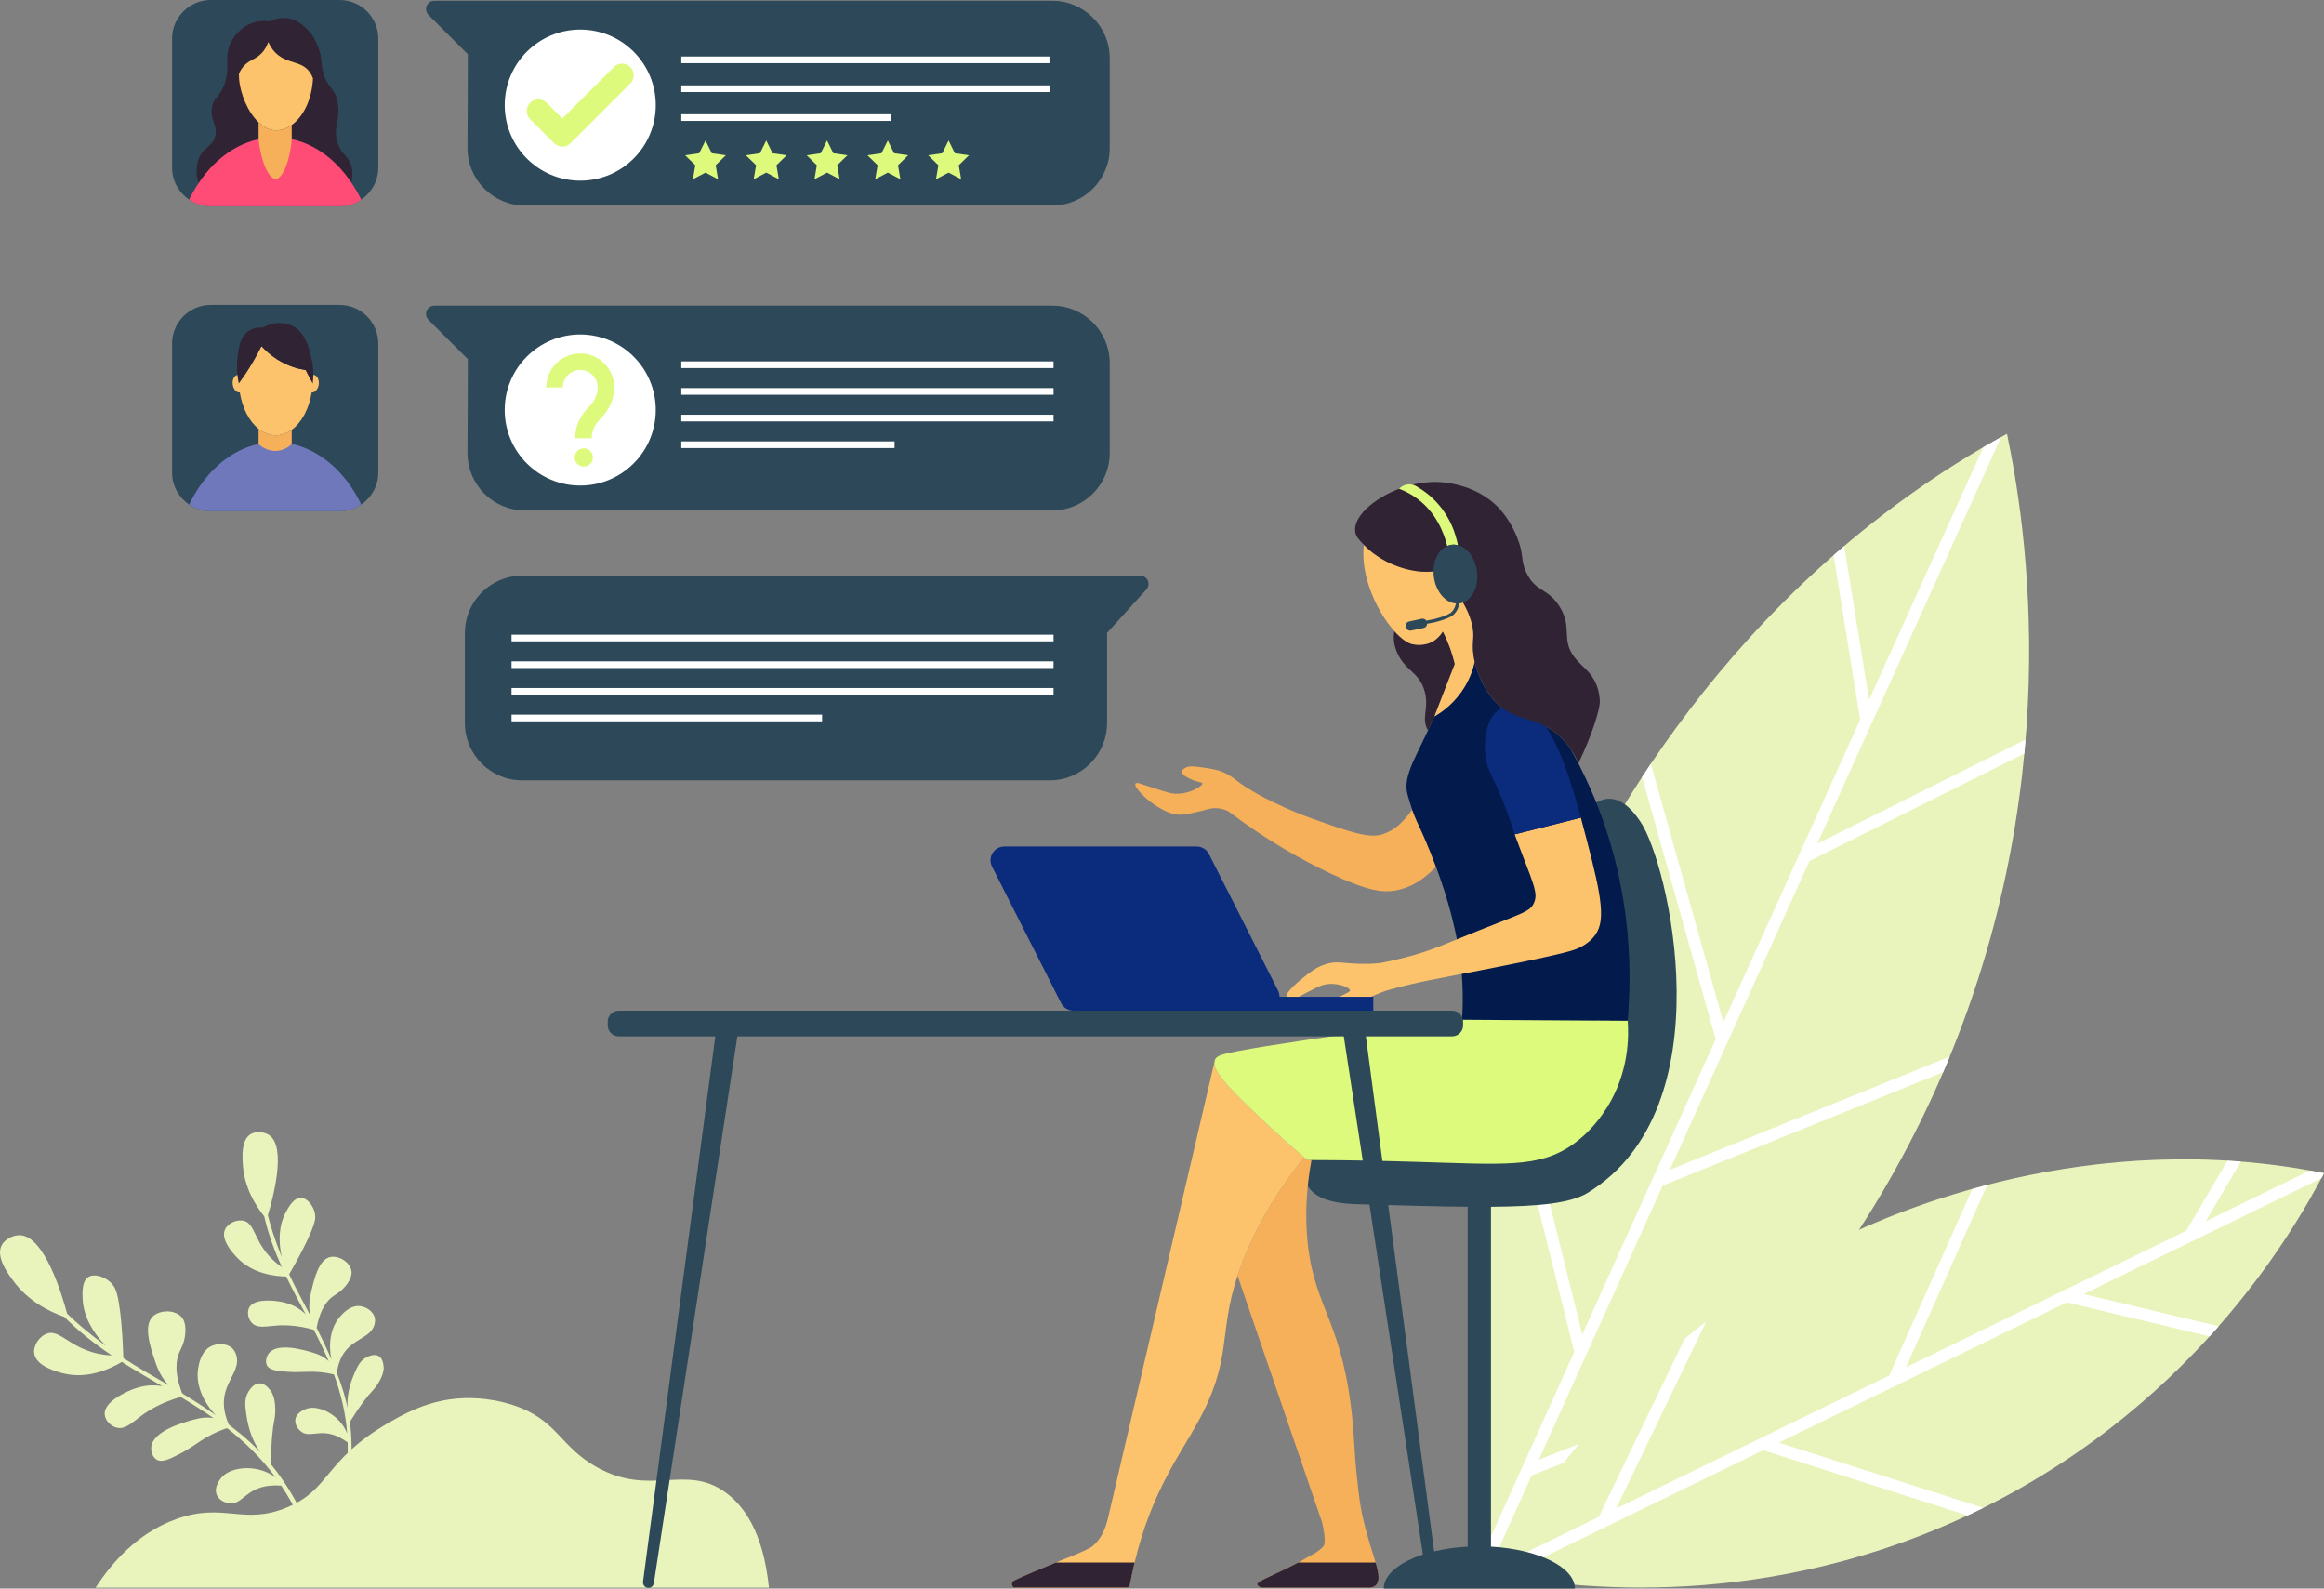
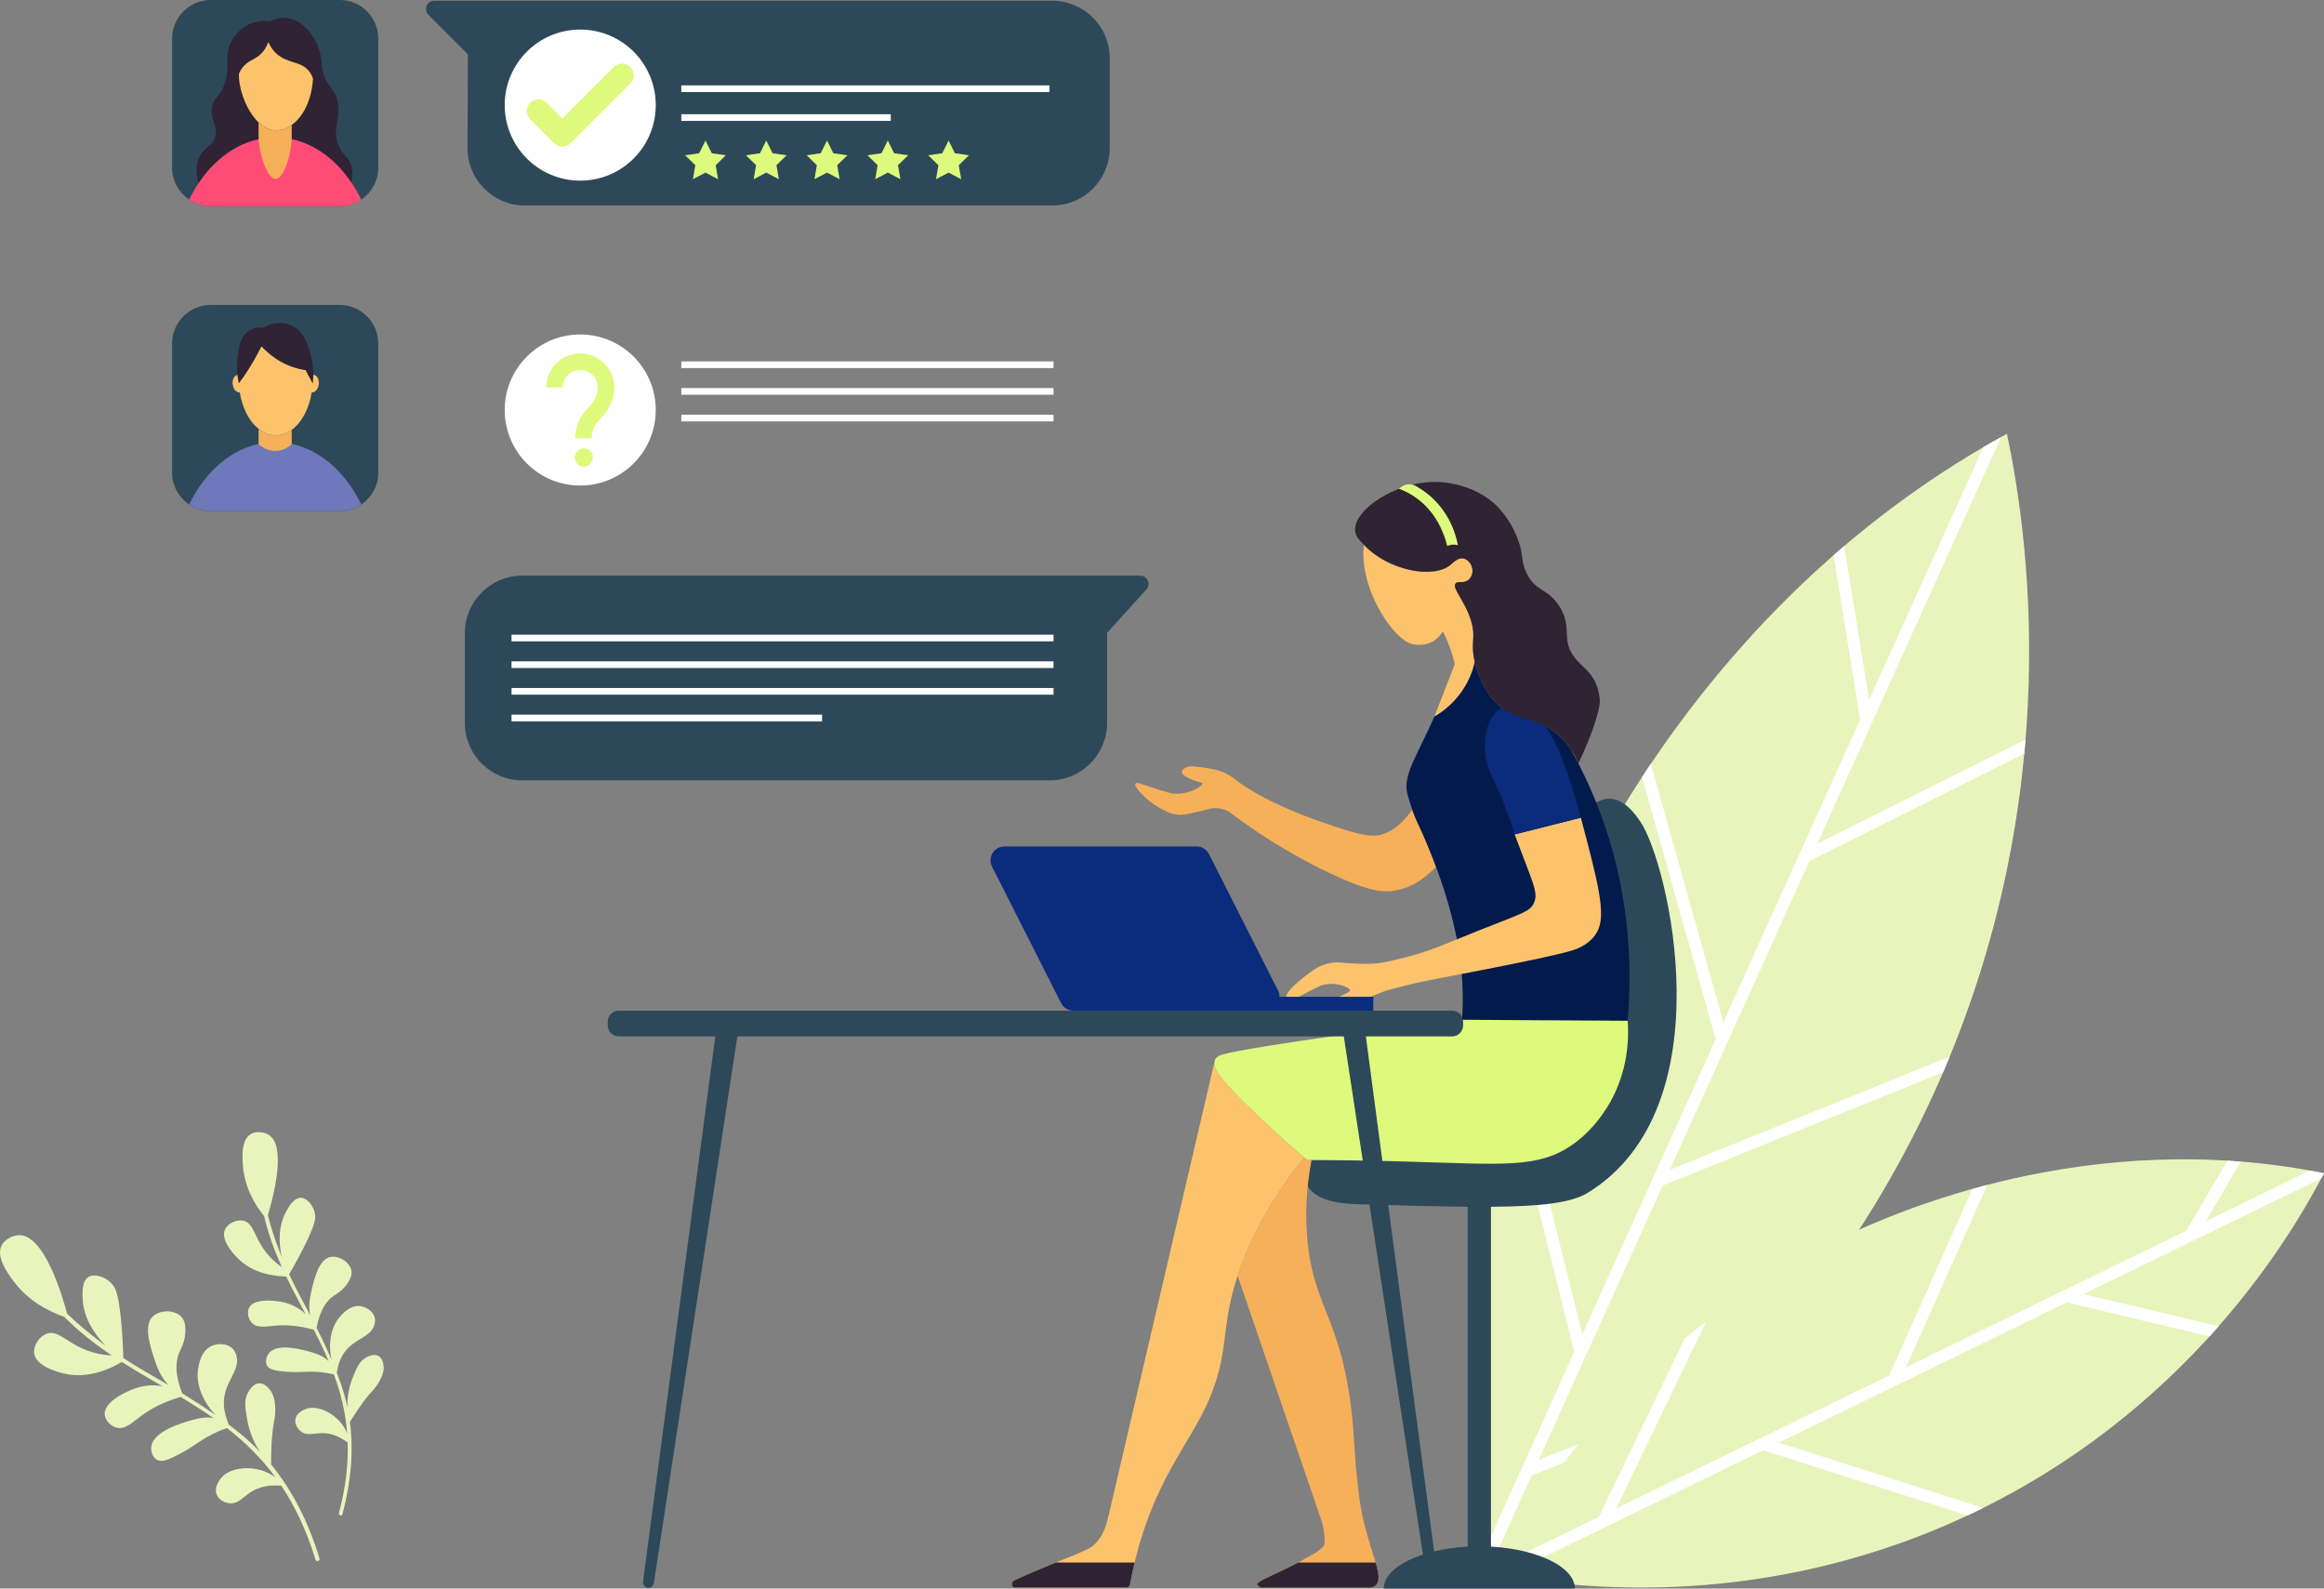
<svg xmlns="http://www.w3.org/2000/svg" id="Layer_2" viewBox="0 0 1484.43 1014.5">
  <rect x="0" y="0" width="1484.43" height="1014.5" fill="#808080" stroke="none" />
  <defs>
    <style>
      .cls-1 {
        fill: #6e78ba;
      }

      .cls-2 {
        fill: #021b4c;
      }

      .cls-3 {
        fill: #fcc36c;
      }

      .cls-4 {
        fill: #e9f4bd;
      }

      .cls-5 {
        fill: #f6b05a;
      }

      .cls-6 {
        fill: #fff;
      }

      .cls-7 {
        fill: #2f2334;
      }

      .cls-8 {
        fill: #2d4959;
      }

      .cls-9 {
        fill: #defa7d;
      }

      .cls-10 {
        fill: #ff4c77;
      }

      .cls-11 {
        fill: #0b2b7c;
      }
    </style>
  </defs>
  <g id="_x3C_Layer_x3E_">
    <g>
      <g>
        <path class="cls-4" d="M1236.24,695.95c-85.95,190.48-233.32,282.76-283.86,311.46-11.92-56.88-40.26-228.44,45.69-418.92,19.77-43.81,100.86-211.48,283.86-311.46,11.92,56.88,40.26,228.44-45.69,418.92Z" />
        <path class="cls-6" d="M1062.03,757.14l179.08-72.4c1.43-3.32,2.84-6.63,4.2-9.94l-178.72,72.26,89.15-197.19,137.26-68.65c.28-3.01.52-5.96.76-8.92l-133.02,66.53,117.39-259.65c-3.8,2.11-7.57,4.23-11.28,6.4l-72.98,161.41-15.91-98.25c-2.3,1.96-4.54,3.92-6.79,5.89l16.99,104.96-87.38,193.26-46.35-165.03c-1.91,2.83-3.77,5.64-5.58,8.4l46.79,166.6.72-.2-85.72,189.6-44.37-178.26c-1.47,4.96-2.85,9.89-4.19,14.81l43.44,174.52c.13-.03-56.73,125.73-56.73,125.73.86,4.76,1.69,9.13,2.48,13.06l27.06-59.85,120.98-47.69c4.28-4.31,8.56-8.72,12.86-13.28l-129.32,50.97,79.16-175.09Z" />
      </g>
      <g>
        <path class="cls-4" d="M1252.24,969.88c-134.96,61.52-257.21,43.12-299.53,34.76,20.23-37.7,85.54-147.79,224.21-214.4,31.89-15.32,157.02-71.37,307.5-41.01-19.24,36.89-86.26,154.12-232.18,220.64Z" />
        <path class="cls-6" d="M1320,831.71l91.32,21.74c1.97-2.17,3.91-4.32,5.8-6.47l-86.29-20.54,151.9-73.98c.6-1.12,1.17-2.22,1.7-3.22-3.04-.61-6.06-1.14-9.08-1.68l-66.5,32.39,22.43-38.11c-2.86-.23-5.69-.4-8.53-.57l-26.33,44.74-179,87.18,51.88-116.45c-3.23.84-6.4,1.69-9.5,2.56l-52.76,118.41.57.26-175.34,85.4,57.57-119.47c-4.76,3.66-9.32,7.35-13.81,11.06l-54.8,113.74-66.6,32.49c-.63,1.15-1.35,2.44-1.91,3.48,5.79,1.14,13.13,2.47,21.74,3.76l-10.3-3.39,162.03-78.91,130.56,41.64c3.39-1.59,6.76-3.18,10.06-4.81l-130.66-41.67,183.86-89.54Z" />
      </g>
      <path class="cls-8" d="M1047.64,524.54c-3.03-4.38-10-14.47-19.76-14.45-8.97.01-15.64,8.55-18.13,12.09,11.15,36.15,15.78,67.22,17.83,89.91,1.05,11.56,5.11,67.75-15.36,92.86-1.25,1.53-2.51,2.79-3.74,3.92-7.66,7.01-16.91,10.82-49.13,14.74-27.39,3.34-66.63,6.17-115.14,3.09-1.43.96-9.43,6.57-10.98,17.03-.25,1.7-1,8.05,1.91,13.37,6,10.96,24.31,11.7,32.47,11.94,27.51.79,50.56,1.44,69.84,1.62v217.04c-30.02,1.65-53.59,13.09-53.59,26.8h122.07c0-13.71-23.57-25.15-53.59-26.8v-217.03c31.83-.23,51.29-2.44,61.88-8.95,88.77-54.63,51.31-211.33,33.43-237.18Z" />
      <g>
        <path class="cls-5" d="M917.25,553.61c-8.1,8.1-15.74,13.22-25.75,15.05-8.4,1.45-17.8.53-42.79-11.38-16.43-7.79-39.05-20.17-64.26-39.27-4.13-1.83-7.49-2.14-9.93-1.83-2.52.23-3.06.84-9.7,2.29-5.65,1.3-8.48,1.91-11.31,1.83-5.04-.15-8.79-2.06-12.76-4.28-9.25-5.2-16.73-13.91-15.51-15.59.46-.61,1.76-.46,3.29.08,7.87,2.67,16.27,5.27,18.03,5.73,10.39,2.83,21.7-4.05,21.47-5.96-.15-.84-2.98-.53-8.18-3.06-2.06-.99-5.12-2.52-4.97-4.36,0-.23.08-.99,1.38-1.99,2.37-1.76,5.58-1.68,10.7-.92,7.64,1.07,11.61,1.68,16.5,4.2,1.83.99,3.29,1.99,4.28,2.67.61.46,1.07.76,1.07.84,17.8,14.06,49.36,25.14,49.36,25.14,24.14,8.56,36.22,12.76,44.85,10.01,8.02-2.6,13.29-7.9,19.03-15.69.99,2.83,2.22,5.91,4.13,9.88,2.06,4.43,6.42,13.98,11.08,26.59Z" />
        <path class="cls-5" d="M878.74,1012.44c-.84.76-2.45,1.69-5.2,1.46h-67.53c-.46-.08-1.3-.3-2.06-.92-.08-.08-.84-.69-.91-1.15-.46-1.53,8.08-5.04,16.34-9.02,5.27-2.52,7.81-3.74,9.87-4.97,1.91-.99,3.43-1.92,6.1-3.45,3.29-1.91,4.58-2.37,6.49-3.82,2.06-1.6,3.06-2.37,3.82-3.67,0,0,1.6-2.75-1.15-14.59-18.03-52.49-36.06-105.06-54.02-157.63,1.76-5.35,3.97-11.23,6.8-17.65,6.88-15.59,17.73-35.76,35.84-57.84.61.53,1.22,1.07,1.83,1.6h2.75c-3.59,19.25-3.74,34.92-2.98,46.46,2.98,46.23,21.01,52.49,28.27,111.71,2.14,17.42,1.91,27.97,3.74,44.32,1.22,12.15,2.14,18.19,3.29,23.61,2.75,13.22,6.41,23.39,8.63,30.95,2.06,7.33,2.83,12.06.08,14.58Z" />
        <path class="cls-7" d="M878.74,1012.44c-.83.74-2.39,1.63-5.2,1.46h-67.53c-.5-.08-1.32-.34-2.06-.92-.08-.08-.83-.74-.91-1.15-.5-1.57,8.15-5.05,16.34-9.02,5.29-2.56,7.81-3.81,9.87-4.97h49.42c2.07,7.28,2.81,12.1.08,14.58Z" />
-         <path class="cls-7" d="M929.25,424.02c-4.36,11.23-8.71,22.39-13.07,33.54-.38.84-.69,1.68-1.07,2.45-.99,2.29-2.06,4.43-2.98,6.49-4.66-8.1.84-13.37-2.06-24.68-3.44-13.07-12.76-13.07-17.88-25.6-1.99-4.74-2.22-8.56-1.68-13.29,4.36,4.81,8.48,7.79,11.84,8.48,5.81,1.22,10.54-.69,10.54-.69,4.81-1.83,7.49-5.58,8.71-7.49,1.6,3.13,3.21,6.8,4.74,10.93,1.22,3.51,2.14,6.88,2.9,9.86Z" />
+         <path class="cls-7" d="M929.25,424.02Z" />
        <path class="cls-2" d="M1039.66,651.87c-35.3.15-70.6.31-105.9.38.99-13.14.46-23.61-.08-30.26-2.14-25.37-9.55-50.12-16.43-68.39-4.66-12.61-9.02-22.16-11.08-26.59-1.91-3.97-3.13-7.05-4.13-9.88-.99-2.83-1.76-5.55-2.75-8.91-3.44-10.93,3.13-21.17,12.84-41.72.92-2.06,1.99-4.2,2.98-6.49.38-.76.69-1.6,1.07-2.45,4.05-2.37,10.7-6.88,16.5-14.75.15-.23.38-.46.53-.69,5.42-7.56,7.72-14.98,8.71-19.48,1.6,6.72,5.58,16.73,11.61,23.84,13.22,15.82,28.58,9.4,44.16,25.14,2.06,2.14,3.82,4.28,5.35,6.42,1.83,3.21,3.44,6.34,5.12,9.47.53.99.99,2.06,1.53,3.06,33.85,67.32,32.63,130.73,29.95,161.29Z" />
        <path class="cls-3" d="M1020.25,594.89c-.58,1.08-1.24,2.07-1.24,2.07-5.05,7.11-13.07,9.59-16.79,10.59-18.69,5.21-74.44,15.47-88.84,18.36-6.45,1.24-16.21,3.39-28.12,6.78-2.15.74-4.96,1.82-8.19,3.23-3.23,1.32-4.05,1.9-9.02,4.14-3.64,1.65-7.53,3.39-12.57,3.81-2.56.17-4.22-.08-4.8-1.16-.58-1.08.08-2.56.25-2.81.83-1.82,2.56-2.48,4.55-3.39,4.63-2.15,6.95-3.23,6.87-4.05,0-1.9-11.08-6.7-20.1-2.4-1.49.66-8.68,4.3-15.38,8.02-.41.17-1.57.83-2.9.58-.91-.25-1.9-.91-2.23-1.57-1.41-3.06,8.68-11.41,14.06-15.38,4.22-3.14,6.87-4.72,10.92-5.96,7.44-2.4,11.41-.33,23.08-.25,2.98.08,7.2.08,12.32-.58,3.72-.66,9.1-1.82,15.38-3.47,16.21-4.14,23.49-7.78,46.98-17.2,28.62-11.41,33-12.08,35.4-17.87,2.32-5.46.25-10.42-7.28-29.94-1.82-4.72-3.47-9.18-5.13-13.57l42.27-10.67c11,41.36,16.38,61.95,10.51,72.71Z" />
        <path class="cls-3" d="M833.12,739.21c-18.11,22.08-28.96,42.25-35.84,57.84-2.83,6.42-5.04,12.3-6.8,17.65-12.68,37.97-2.75,52.8-25.75,94.21-10.85,19.56-26.59,40.73-37.44,79.01-.99,3.59-1.83,6.88-2.6,9.93-1.3,5.58-2.22,10.24-2.9,13.75,0,.31-.08.84-.53,1.45-.38.38-.76.69-1.15.84-.31.15-.61.15-.76.23h-70.6c-.38,0-.69-.08-.99-.23-.69-.31-1.3-.99-1.38-1.76-.31-1.15.31-2.29,1.3-2.75,4.97-2.52,20.17-8.86,26.74-11.54,1.99-.76,3.13-1.3,3.13-1.3,16.81-6.49,19.64-8.63,19.64-8.63,7.87-6.04,9.86-15.51,11-20.4,22.46-96.27,44.93-192.4,67.39-288.67,0,5.65,8.4,14.82,22.92,28.88,8.56,8.25,20.17,19.18,34.61,31.48Z" />
        <path class="cls-9" d="M1026.13,707.73c-2.6,4.05-9.4,14.52-21.47,23.08-21.78,15.36-44.09,12.76-103.23,11.08-14.75-.46-36.68-.99-63.72-1.07h-2.75c-.61-.53-1.22-1.07-1.83-1.6-14.44-12.3-26.05-23.23-34.61-31.48-14.52-14.06-22.92-23.23-22.92-28.88,0-.15,0-.23.08-.38.08-.61.23-1.15.38-1.76.99-1.99,3.21-2.75,4.36-3.13,16.96-5.35,136.01-20.78,148.77-22.39,36.83.23,73.66.46,110.49.69.69,9.4,1.07,32.86-13.52,55.86Z" />
        <path class="cls-11" d="M1009.75,522.18l-42.27,10.67c-1.51-5-4.06-12.83-7.9-22.21-6.55-15.99-9.55-18.67-10.71-27.34-1.32-9.9.13-25.38,9.35-30.44,5.87-3.23,12.9-.74,14.97,0,12.08,4.22,22.66,17.37,36.56,69.31Z" />
        <path class="cls-3" d="M941.93,422.65c-.99,4.51-3.29,11.92-8.71,19.48-.15.23-.38.46-.53.69-5.81,7.87-12.45,12.38-16.43,14.67,4.28-11.16,8.63-22.23,12.99-33.47-.76-2.98-1.68-6.34-2.9-9.86-1.53-4.13-3.13-7.79-4.74-10.93-1.22,1.91-3.9,5.65-8.71,7.49,0,0-4.74,1.91-10.54.69-3.36-.69-7.49-3.67-11.61-8.25-11.16-12.3-21.97-35.38-19.6-55.24,6.72,7.03,15.63,12.07,24.64,14.75,12.38,3.82,24.76,3.36,31.02-2.22,1.68-1.38,4.24-3.97,7.37-3.9,2.9.23,5.84,3.44,6.3,7.03.31,2.37-.46,4.89-2.29,6.57-1.22,1.07-2.6,1.45-3.82,1.6-1.91.08-3.59-.23-4.51.76-2.75,3.06,6.04,11.23,9.86,24.22,2.9,9.93,0,12.53,1.53,22.31.15,1.07.38,2.29.69,3.59Z" />
        <path class="cls-7" d="M1021.85,448.4c0,4.2-4.28,19.56-13.68,39.12-.99-2.45-2.6-5.73-5.04-9.25-1.6-2.37-3.36-4.51-5.42-6.65-15.59-15.74-30.95-9.32-44.16-25.14-6.04-7.11-10.01-17.12-11.61-23.84-.15-.69-.31-1.3-.38-1.91-.15-.53-.23-1.15-.3-1.68-1.53-9.78,1.38-12.38-1.53-22.31-3.82-12.99-12.68-21.24-9.93-24.22,1.6-1.83,5.27.46,8.33-2.37,1.83-1.68,2.67-4.2,2.37-6.65-.46-3.51-3.32-6.72-6.3-6.95-.61,0-1.41.08-2.02.23-2.29.76-4.2,2.67-5.35,3.67-10.93,9.63-40,4.05-55.66-12.53-3.4-3.51-5.16-5.35-5.54-8.48-1.3-9.25,11.46-21.01,28.04-27.28,2.9-1.07,5.88-2.06,9.02-2.75,3.97-.99,8.02-1.45,12.07-1.6,1.91-.23,26.36-.69,42.64,16.66,6.72,7.18,10.47,15.74,11.54,18.49,4.74,11.38,1.99,14.36,6.04,22.77,5.88,12.53,13.6,9.55,21.17,21.62,8.63,13.98.46,21.01,9.93,32.93,4.74,5.96,9.93,8.18,13.6,16.96.46,1.22.84,2.29,1.15,3.44,0,0,.99,3.59,1.07,7.72Z" />
        <g>
          <path class="cls-9" d="M931.23,348.15c-1.38-.31-2.75-.46-4.13-.23-.92.15-1.83.38-2.67.76-2.22-8.71-7.18-21.17-18.8-29.95-4.05-3.13-8.25-5.2-12-6.57.46-.46,2.75-2.83,6.5-2.9,2.75,0,4.66,1.3,5.35,1.76,3.9,2.29,8.56,5.65,12.91,10.62,8.1,9.09,11.38,19.18,12.84,26.51Z" />
-           <path class="cls-8" d="M932.23,385.44c-.69,2.6-1.38,4.43-2.9,6.19-.76.92-2.6,3.13-12.45,5.65-1.76.46-3.59.69-5.35,1.07,0,1.3-.84,2.37-2.14,2.67l-8.02,1.68c-1.53.31-2.98-.61-3.29-2.14l-.08-.38c-.38-1.53.61-2.98,2.06-3.29l8.1-1.76c1.15-.23,2.29.31,2.9,1.22,1.76-.38,3.52-.61,5.27-1.07,9.25-2.37,10.77-4.28,11.38-4.97,1.15-1.38,1.76-2.83,2.29-4.89-6.8-.53-12.84-7.56-14.13-16.89-1.22-9.09,2.45-17.34,8.56-19.87.84-.38,1.76-.61,2.67-.76,1.38-.23,2.75-.08,4.13.23,5.96,1.6,11,8.18,12.15,16.66,1.45,10.32-3.59,19.56-11.15,20.63Z" />
        </g>
        <path class="cls-7" d="M724.7,997.85c-1.3,5.58-2.22,10.24-2.9,13.75,0,.31-.08.84-.53,1.45-.38.38-.76.69-1.15.84h-72.36c-.69-.31-1.3-.99-1.38-1.76-.31-1.15.31-2.29,1.3-2.75,4.97-2.52,20.17-8.86,26.74-11.54h50.28Z" />
      </g>
      <g>
        <path class="cls-4" d="M245.04,873.15c-.38-7.72-4.95-9.58-11.13-6.25-4.03,2.17-5.69,5.9-7.8,10.84-3.03,7.07-4.51,14.06-4.16,21.31-.57-2.74-1.21-5.46-1.96-8.13-1.32-4.69-3.01-9.53-4.84-14.29,3.44-22.9,20.87-19.47,24.04-30.78.62-2.2.34-3.77.11-4.62-1.13-4.08-5.61-6.7-9.26-7.13-6.41-.76-11.39,5.02-13.03,6.93-6.07,7.03-7.31,17.71-5.3,27.19-3.36-7.84-6.82-14.97-9.48-20.27,2.32-12.28,6.92-17.75,10.91-20.42,1.81-1.21,5.65-3.3,8.75-7.82,3.34-4.87,3.8-8.97-.01-13.06-2.72-2.92-7.18-4.57-10.61-3.98-7.56,1.31-10.46,13.66-12.5,22.26-1.28,5.39-1.63,10.4-.58,15.1-4.72-9.05-9.07-16.68-13.5-26.25,3.47-5.99,15.98-27.96,16.63-35.76.51-6.23-4.57-12.88-8.99-13.09-4.71-.22-8.18,6.25-9.79,9.26-4.55,8.49-4.76,18.78-2.59,28.51-.37-.94-.74-1.81-1.12-2.79-3.28-8.53-5.86-16.19-7.75-23.87,3.12-10.23,12.33-43.88.59-51.3-2.95-1.87-8.04-2.58-11.55-.46-6.23,3.75-5.34,15.09-4.94,20.27,1.07,13.65,7.48,24.58,13.57,32.18,2.67,11.57,6.65,22.26,11.28,32.48-17.79-12.34-16.07-27.17-23.9-29.48-4.47-1.32-10.41,1.23-12.36,5.35-3.17,6.69,5.49,15.76,7.61,17.99,10.08,10.57,24.42,11.99,31.44,12.13,3.94,8.17,8.18,16.12,12.4,24.07-4.13-4.05-9.51-6.8-15.65-7.92-6.3-1.14-17.74-1.9-20.51,3.92-1.44,3.03-.44,7.46,2.13,9.86,3.52,3.29,8.9,1.86,15.45,1.38,5.64-.41,13.73-.15,23.79,2.69,3.39,6.58,6.62,13.26,9.53,20.13-2.63-2.68-6.28-4.43-10.79-5.73-5.54-1.6-22.31-6.46-27.61.88-1.47,2.05-2.19,5.14-1.1,7.36,1.58,3.22,6.47,3.66,13.31,4.2,9.86.78,16.31-1.42,29.5,1.67,4.29,11.66,7.44,24.03,8.5,37.75-4.65-11.89-17.92-18.22-25.45-15.97-.74.22-6.93,2.07-7.65,6.99-.49,3.36,1.81,6.62,4.33,8.19,6.43,4.01,13.9-4.6,29.06,6.5.45,13.56-1.11,28.4-5.58,45.13-.4,1.51,1.88,2.12,2.28.61,5.56-20.79,7.12-40.52,4.73-58.87,6.86-11.04,11.41-16.72,14.41-19.86,3.3-3.45,7.41-10.07,7.17-15.03Z" />
        <path class="cls-4" d="M204.04,995.15c-7.14-23.5-17.51-43.56-30.88-59.91,0-14.85.99-23.08,2-27.93,1.12-5.33,1.12-14.23-2.1-18.88-5.02-7.25-10.57-6.3-14.55.65-2.6,4.53-1.96,9.15-1.03,15.21,1.32,8.67,4.1,16.34,8.8,23.16-2.2-2.32-4.46-4.56-6.8-6.7-4.11-3.75-8.66-7.43-13.3-10.94-10.46-24.27,8.5-31.45,4.76-44.32-.73-2.5-1.94-3.86-2.68-4.54-3.55-3.27-9.47-3.11-13.27-1.33-6.66,3.13-8.01,11.72-8.46,14.56-1.64,10.47,3.59,21.57,11.24,29.55-7.98-5.57-15.63-10.4-21.4-13.93-5.15-13.3-3.99-21.38-1.73-26.36,1.03-2.26,3.49-6.6,3.77-12.86.3-6.73-1.72-10.98-7.88-12.65-4.39-1.19-9.71-.11-12.68,2.54-6.54,5.83-1.91,19.54,1.3,29.11,2.01,5.99,4.69,11.06,8.53,14.99-10.02-5.93-18.83-10.7-28.89-17.3-.26-8.24-1.39-36.81-5.43-44.67-3.26-6.34-12.19-9.74-16.6-7.27-4.7,2.62-4.16,10.98-3.92,14.87.7,10.97,6.7,21.07,14.66,29.19-.93-.68-1.81-1.3-2.76-2.03-8.32-6.29-15.43-12.16-21.89-18.47-3.14-11.8-14.49-49.96-30.33-50.08-3.98-.03-9.35,2.34-11.48,6.51-3.77,7.39,3.91,17.84,7.43,22.62,9.25,12.58,22.06,19.31,32.54,23.01,9.56,9.61,19.85,17.57,30.5,24.69-24.68-1.24-31.94-16.66-40.92-14.17-5.13,1.42-9.35,7.47-8.76,12.63.96,8.39,14.82,11.97,18.21,12.85,16.13,4.17,30.89-3.09,37.78-7.19,8.54,5.42,17.23,10.46,25.91,15.5-6.26-1.24-12.93-.42-19.32,2.11-6.79,2.69-18.34,8.85-17.52,16.15.43,3.8,4.06,7.49,8,8.28,5.39,1.07,9.75-3.56,15.81-7.97,5.22-3.8,13.21-8.42,24.68-11.72,7.15,4.28,14.2,8.73,21.07,13.56-4.08-.9-8.6-.26-13.61,1.15-6.33,1.79-25.52,7.18-26.23,17.49-.2,2.87.97,6.3,3.37,7.8,3.47,2.17,8.48-.35,15.43-3.95,10.03-5.19,14.95-11.2,29.6-16.15,11.18,8.71,21.69,18.81,30.98,31.47-11.67-8.72-28.34-6.86-34.29-.14-.58.66-5.47,6.19-3.2,11.38,1.55,3.55,5.74,5.33,9.13,5.33,8.65,0,10.6-12.93,32.03-11.29,8.62,12.89,16.07,28.24,21.83,47.18.52,1.71,3.1.92,2.58-.78Z" />
-         <path class="cls-4" d="M491.16,1013.94H61.02c9.77-15.03,26.21-34.84,51.87-43.95,30.28-10.75,42.55,4.36,70.61-7.41,27.78-11.65,23.03-29.51,64.38-53.81,18.9-11.11,32.19-14.6,43.87-15.61,5.83-.5,19.63-1.12,35.58,4.05,28.96,9.37,29.81,26.39,53.97,39.82,34.17,18.99,56.27-2.22,81.62,15.7,11.57,8.18,24.47,24.61,28.25,61.21Z" />
      </g>
      <path class="cls-11" d="M634,544.79c1.61-2.62,4.45-4.21,7.52-4.21h122.84c3.33,0,6.37,1.87,7.87,4.84l44.13,87.19c.63,1.25.91,2.61.91,3.97h59.91v8.85h-191.54c-3.33,0-6.37-1.87-7.87-4.84l-44.13-87.19c-1.39-2.74-1.25-5.99.35-8.61Z" />
      <g>
-         <path class="cls-8" d="M672.24,195.21h-394.85c-2.13,0-4.06,1.29-4.87,3.26-.27.65-.4,1.34-.4,2.02,0,1.37.54,2.72,1.55,3.73l25.17,25.17c-.08,20-.16,40-.24,60.01,0,20.1,16.45,36.55,36.55,36.55h337.11c20.1,0,36.55-16.45,36.55-36.55v-57.63c0-20.1-16.45-36.55-36.55-36.55Z" />
        <path class="cls-6" d="M418.85,261.84c0,26.64-21.6,48.24-48.24,48.24s-48.24-21.6-48.24-48.24,21.6-48.24,48.24-48.24,48.24,21.6,48.24,48.24Z" />
        <g>
          <path class="cls-9" d="M392.33,247.34c-.03-11.97-9.8-21.68-21.77-21.65-11.97.03-21.68,9.78-21.65,21.75h10.58c-.02-6.14,4.96-11.16,11.1-11.18,6.14-.02,11.15,4.97,11.16,11.1.01,5.65-3.07,9.93-5.65,12.52-5.73,5.75-8.76,12.66-8.74,20h10.58c-.02-5.64,3.06-9.94,5.65-12.53,5.74-5.76,8.76-12.68,8.74-20.01Z" />
          <path class="cls-9" d="M378.73,292.13c0,3.23-2.6,5.85-5.83,5.86-3.23,0-5.85-2.6-5.86-5.83,0-3.23,2.6-5.85,5.83-5.86,3.23,0,5.85,2.6,5.86,5.83Z" />
        </g>
        <g>
          <rect class="cls-6" x="435.17" y="230.8" width="237.76" height="4.26" />
          <rect class="cls-6" x="435.17" y="247.82" width="237.76" height="4.26" />
          <rect class="cls-6" x="435.17" y="264.85" width="237.76" height="4.26" />
-           <rect class="cls-6" x="435.17" y="281.87" width="136.23" height="4.26" />
        </g>
      </g>
      <g>
        <path class="cls-8" d="M241.64,24.64v82.44c0,8.47-4.35,15.94-10.9,20.41-3.79,2.55-8.4,4.14-13.29,4.22h-82.9c-5.07,0-9.84-1.58-13.75-4.22-6.55-4.47-10.88-11.94-10.88-20.41V24.64c0-13.58,11.11-24.64,24.64-24.64h82.44c13.54,0,24.64,11.07,24.64,24.64Z" />
        <path class="cls-7" d="M224.38,116.56c-.92,4.13-2.97,9.21-6.94,15.17-.15.08-.32,0-.47,0h-81.45c-1.68-1.68-3.28-3.63-4.81-6.07-.69-1.07-2.6-4.36-3.9-8.63,11.92-17.88,29.49-29.26,48.98-29.26s36.75,11.16,48.6,28.81Z" />
        <g>
          <path class="cls-7" d="M224.23,105.33c-2.06-6.11-5.73-6.19-8.4-13.52-3.82-10.62,2.37-14.9-.31-27.35-1.91-8.94-6.8-8.33-9.24-18.87-1.38-5.88-.46-8.02-2.52-13.98-.84-2.37-2.6-8.02-7.56-12.91-2.22-2.22-6.49-6.57-13.29-7.18-4.97-.46-8.79,1.22-10.7,2.14-1.45-.31-3.67-.46-6.19-.15-.92.08-5.73.69-10.62,4.2-1.22.92-4.35,3.29-6.95,7.64-6.49,10.77-.38,17.27-5.58,29.72-3.36,7.87-6.72,7.56-7.57,14.06-.99,7.87,3.67,10.39,2.29,17.19-1.45,7.56-7.72,7.11-10.77,15.28-1.99,5.42-1.3,11,0,15.43,11.92-17.88,29.49-29.26,48.98-29.26s36.75,11.16,48.6,28.81c1.15-4.74.76-8.4-.15-11.23Z" />
          <path class="cls-10" d="M230.73,127.5c-3.74,2.6-8.33,4.22-13.29,4.22-.15.08-.32,0-.47,0h-82.43c-5.04,0-9.78-1.55-13.75-4.22,1.83-3.67,3.81-7.2,6.02-10.48,11.92-17.88,29.49-29.26,48.98-29.26s36.75,11.16,48.6,28.81c2.37,3.44,4.52,7.12,6.35,10.94Z" />
          <path class="cls-5" d="M186.33,79.81v9.17c-1.22,14.82-6.11,25.21-10.24,25.29-4.13.08-9.32-10.32-10.93-25.29v-10.85c3.36,3.13,7.11,5.12,11.16,5.12,3.59,0,6.95-1.22,10.01-3.44Z" />
          <path class="cls-3" d="M199.93,50.08c-.69,13.22-6.04,24.37-13.6,29.72-3.06,2.22-6.42,3.44-10.01,3.44-4.05,0-7.79-1.99-11.16-5.12-6.88-6.57-11.77-18.26-12.46-27.97-.08-1.15-.08-2.14-.08-3.06,1.15-2.67,2.52-4.43,3.82-5.65,3.67-3.51,6.88-3.59,10.54-7.34,2.22-2.22,3.52-4.81,4.36-7.26,1.83,3.97,3.97,6.34,5.58,7.72,7.26,6.27,15.74,4.36,20.78,11.31,1.22,1.68,1.83,3.21,2.22,4.2Z" />
        </g>
      </g>
      <g>
        <path class="cls-8" d="M241.64,219.37v82.44c0,8.47-4.36,15.94-10.88,20.41-.3.17-.57.4-.87.57-3.62,2.21-7.87,3.58-12.43,3.66h-82.91c-4.68,0-9.11-1.36-12.85-3.66-.3-.17-.6-.34-.89-.55-6.55-4.47-10.9-11.96-10.9-20.43v-82.44c0-13.58,11.11-24.64,24.64-24.64h82.44c13.54,0,24.64,11.07,24.64,24.64Z" />
        <g>
          <path class="cls-1" d="M230.76,322.22c-.3.17-.57.4-.87.57-3.62,2.21-7.87,3.58-12.43,3.66h-82.91c-4.68,0-9.11-1.36-12.85-3.66-.3-.17-.6-.34-.89-.55,8.47-17.66,21.84-31.03,37.54-36.77,2.26-.81,4.51-1.49,6.85-2,3.45-.77,6.98-1.15,10.56-1.15s7.15.38,10.6,1.15c2.3.47,4.51,1.15,6.68,1.96,15.79,5.7,29.22,19.09,37.73,36.79Z" />
          <path class="cls-5" d="M186.33,274.49v9.09c-.76.76-4.36,4.2-10.01,4.36-6.34.23-10.47-3.74-11.16-4.36v-9.7c3.28,2.67,7.03,4.13,10.93,4.13,3.67,0,7.11-1.3,10.24-3.51Z" />
          <path class="cls-3" d="M203.57,245.57c.43-3.09-.96-5.84-3.11-6.14-1.06-.15-2.11.34-2.95,1.24-.75-1.43-1.5-2.88-2.23-4.31-4.43-.69-11.34-2.36-18.52-7.03-4.2-2.75-7.39-5.72-9.76-8.31-1.6,3.13-3.35,6.48-5.33,9.84-2.15,3.75-4.39,7.16-6.58,10.38-.89-1.22-2.08-1.98-3.33-1.81-2.14.3-3.53,3.04-3.11,6.14.42,3.03,2.43,5.23,4.53,5.04,1.61,10.11,6.04,18.55,11.99,23.27,3.28,2.67,7.03,4.13,10.93,4.13,3.67,0,7.11-1.3,10.24-3.51,6.29-4.61,11.06-13.36,12.75-23.89,2.08.16,4.08-2.03,4.5-5.04Z" />
          <path class="cls-7" d="M199.78,245.03c-1.57-3.02-3.04-5.86-4.49-8.67-4.47-.68-11.29-2.39-18.52-7.03-4.17-2.72-7.42-5.76-9.76-8.31-1.57,3.15-3.38,6.48-5.33,9.84-3.02,5.24-6.16,9.91-9.14,14.04-1.7-7.96-1.19-14.47-.6-18.39.89-5.83,1.66-10.77,5.53-14.17,3.02-2.64,6.6-3.19,8.98-3.24.68,0,1.28.04,1.7.08,1.45-.89,3.75-2.04,6.68-2.6.47-.09,2.17-.43,4.47-.3,2.43.08,5.41.68,8.3,2.3,7.41,4.21,9.58,13.02,11.11,19.15.94,3.75,1.92,9.7,1.06,17.28Z" />
        </g>
      </g>
      <g>
        <path class="cls-8" d="M672.24.49h-394.85c-2.13,0-4.06,1.29-4.87,3.26-.27.65-.4,1.34-.4,2.02,0,1.37.54,2.72,1.55,3.73l25.17,25.16c-.08,20-.16,40-.24,60.01,0,20.1,16.45,36.55,36.55,36.55h337.11c20.1,0,36.55-16.45,36.55-36.55v-57.63c0-20.1-16.45-36.55-36.55-36.55Z" />
        <g>
-           <rect class="cls-6" x="435.17" y="36.08" width="235.16" height="4.26" />
          <rect class="cls-6" x="435.17" y="54.52" width="235.16" height="4.26" />
          <rect class="cls-6" x="435.17" y="72.95" width="133.8" height="4.26" />
        </g>
        <circle class="cls-6" cx="370.62" cy="67.12" r="48.24" />
        <path class="cls-9" d="M359.22,93.63c-1.91,0-3.81-.73-5.27-2.18l-15.32-15.32c-2.91-2.91-2.91-7.62,0-10.53,2.91-2.91,7.62-2.91,10.53,0l10.06,10.05,32.86-32.86c2.91-2.91,7.62-2.91,10.53,0,2.91,2.91,2.91,7.63,0,10.53l-38.13,38.13c-1.45,1.45-3.36,2.18-5.27,2.18Z" />
        <g>
          <polygon class="cls-9" points="450.63 89.72 454.65 97.86 463.63 99.16 457.13 105.5 458.66 114.45 450.63 110.22 442.59 114.45 444.13 105.5 437.62 99.16 446.61 97.86 450.63 89.72" />
          <polygon class="cls-9" points="489.44 89.72 493.46 97.86 502.45 99.16 495.95 105.5 497.48 114.45 489.44 110.22 481.41 114.45 482.94 105.5 476.44 99.16 485.43 97.86 489.44 89.72" />
          <polygon class="cls-9" points="528.26 89.72 532.28 97.86 541.27 99.16 534.76 105.5 536.3 114.45 528.26 110.22 520.23 114.45 521.76 105.5 515.26 99.16 524.24 97.86 528.26 89.72" />
          <polygon class="cls-9" points="567.08 89.72 571.1 97.86 580.08 99.16 573.58 105.5 575.12 114.45 567.08 110.22 559.04 114.45 560.58 105.5 554.07 99.16 563.06 97.86 567.08 89.72" />
          <polygon class="cls-9" points="605.9 89.72 609.91 97.86 618.9 99.16 612.4 105.5 613.93 114.45 605.9 110.22 597.86 114.45 599.39 105.5 592.89 99.16 601.88 97.86 605.9 89.72" />
        </g>
      </g>
      <g>
        <path class="cls-8" d="M733.6,372.9c0-.68-.13-1.37-.4-2.02-.82-1.97-2.74-3.26-4.88-3.26h-394.85c-20.1,0-36.55,16.45-36.55,36.55v57.63c0,20.1,16.45,36.55,36.55,36.55h337.11c20.1,0,36.55-16.45,36.55-36.55v-57.63c8.31-9.18,16.62-18.36,24.93-27.54,1.01-1.01,1.55-2.36,1.55-3.73Z" />
        <g>
          <g>
            <rect class="cls-6" x="326.74" y="405.32" width="346.19" height="4.26" />
            <rect class="cls-6" x="326.74" y="422.35" width="346.19" height="4.26" />
          </g>
          <rect class="cls-6" x="326.74" y="439.37" width="346.19" height="4.26" />
          <rect class="cls-6" x="326.74" y="456.39" width="198.36" height="4.26" />
        </g>
      </g>
      <path class="cls-8" d="M927.56,645.43H395.18c-3.85,0-6.99,3.15-6.99,6.99v2.43c0,3.85,3.15,6.99,6.99,6.99h61.71l-46.17,348.24c-.25,1.88,1.05,3.63,2.94,3.92,1.91.29,3.69-1.02,3.98-2.93l53.34-349.23h387.35l53.34,349.23c.29,1.88,2.03,3.19,3.92,2.94,1.91-.25,3.26-2.01,3.01-3.93l-46.17-348.24h55.13c3.85,0,6.99-3.15,6.99-6.99v-2.43c0-3.85-3.15-6.99-6.99-6.99Z" />
    </g>
  </g>
</svg>